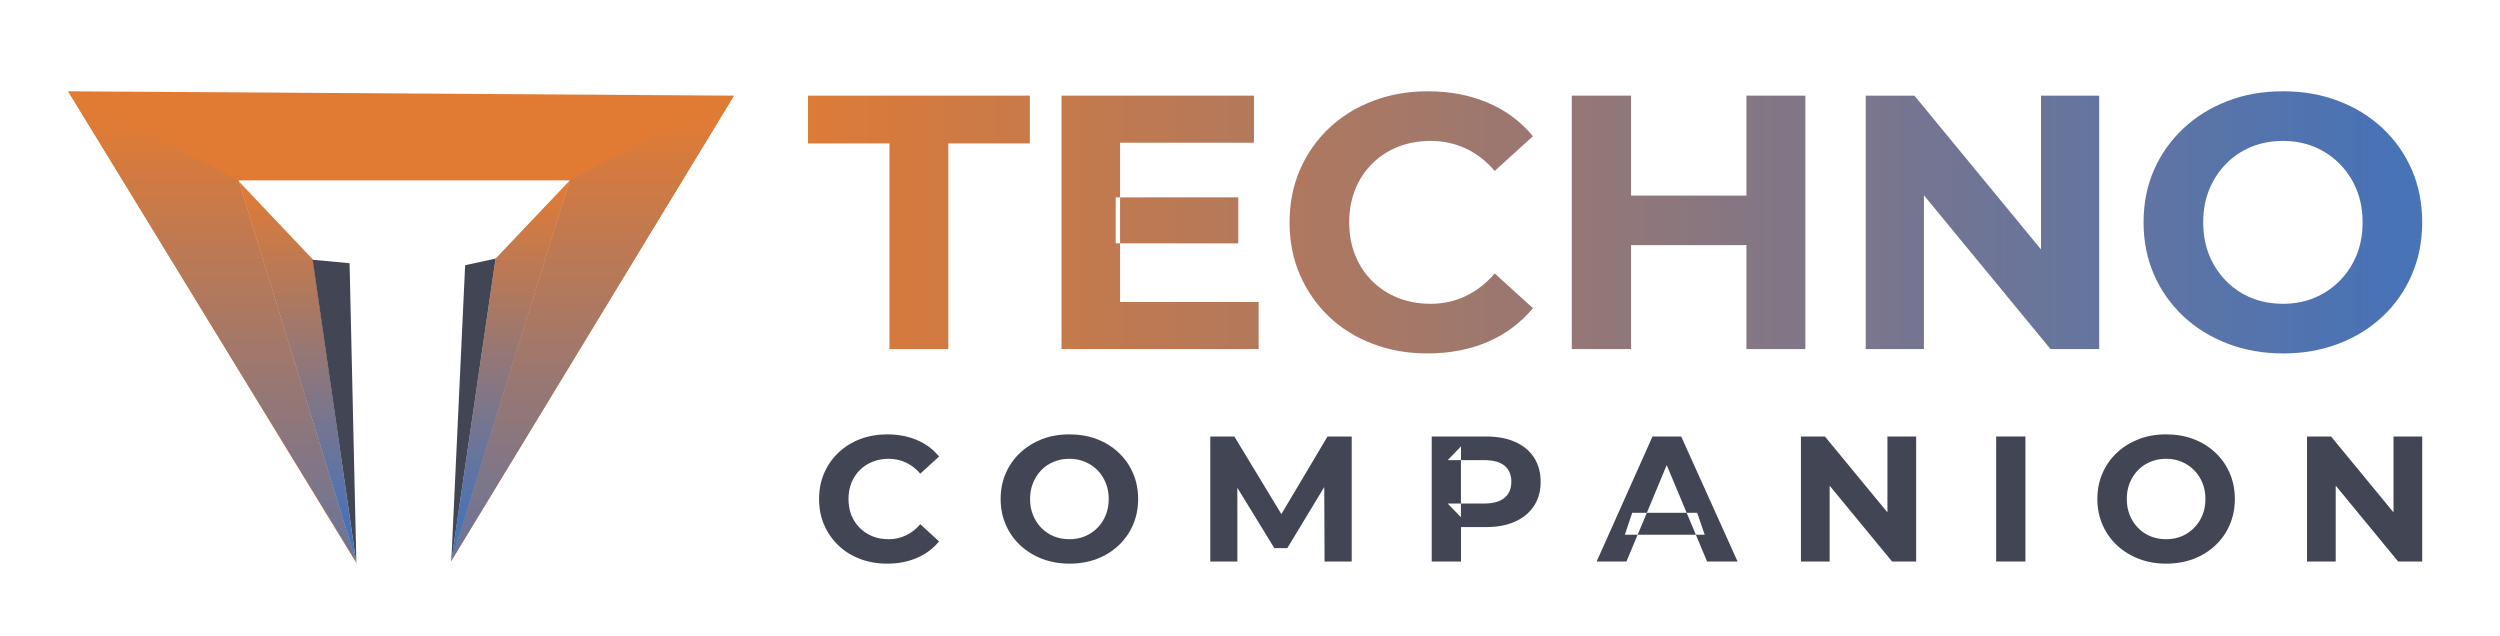
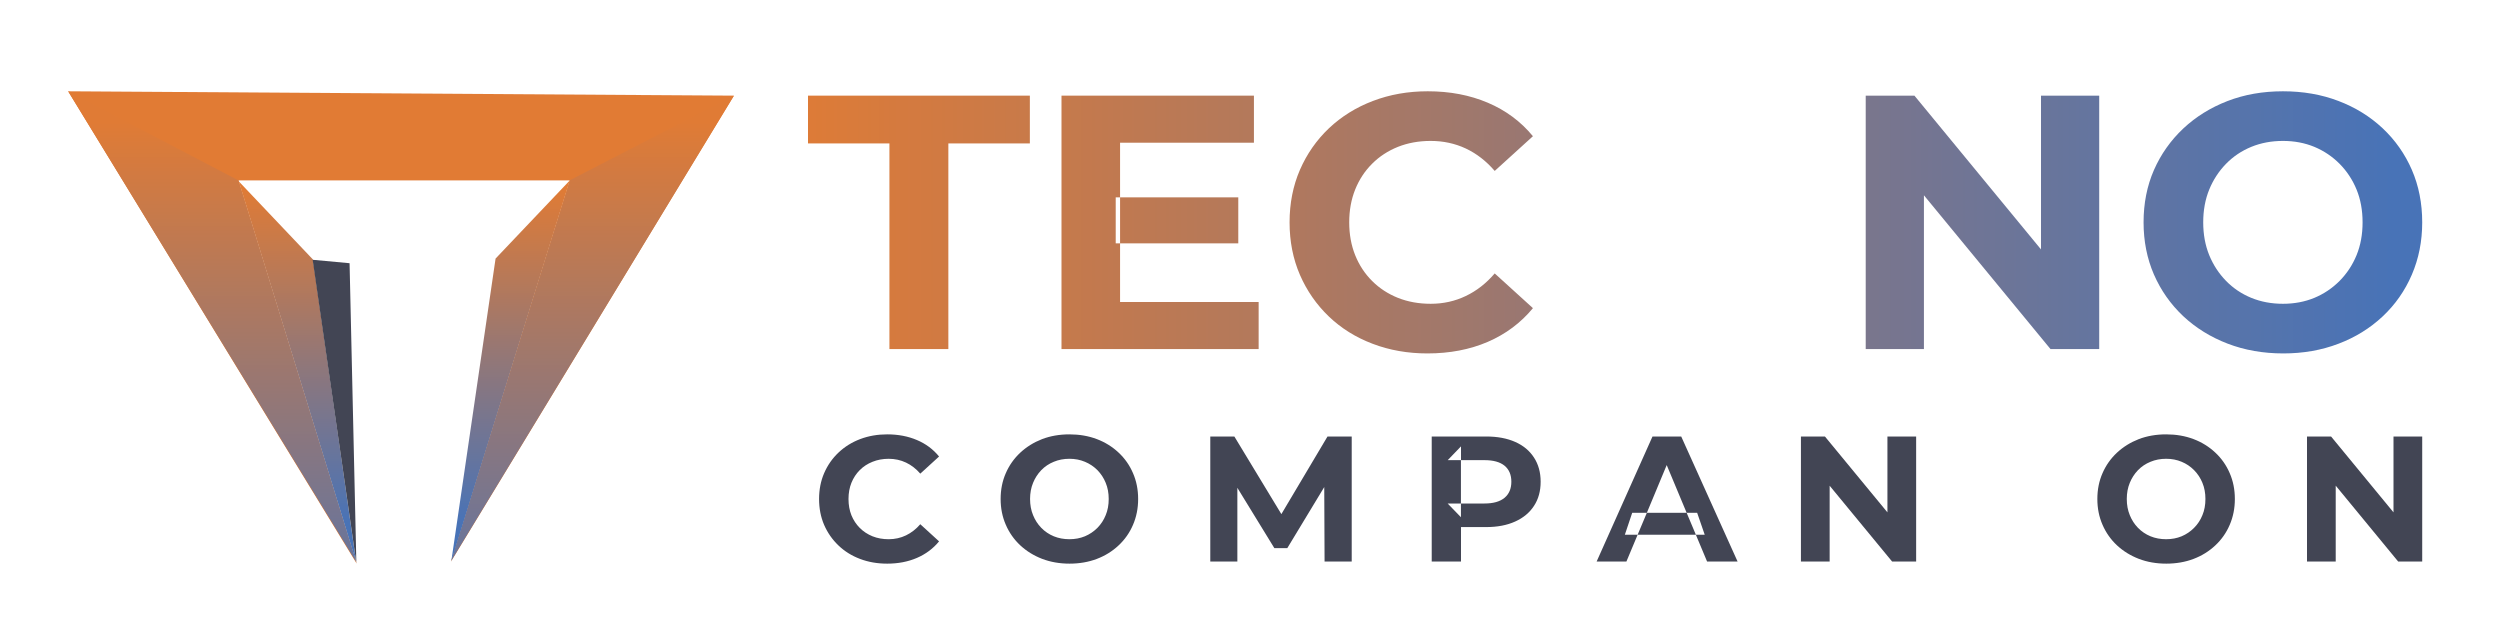
<svg xmlns="http://www.w3.org/2000/svg" version="1.2" viewBox="0 0 350 89" width="350" height="89">
  <defs>
    <linearGradient id="g1" x2="1" gradientUnits="userSpaceOnUse" gradientTransform="matrix(0,297.624,-182.216,0,841.751,-64.258)">
      <stop offset="0" stop-color="#e07b35" />
      <stop offset="1" stop-color="#4873b7" />
    </linearGradient>
    <linearGradient id="g2" x2="1" gradientUnits="userSpaceOnUse" gradientTransform="matrix(0,297.624,-180.87,0,1044.867,-64.258)">
      <stop offset="0" stop-color="#e07b35" />
      <stop offset="1" stop-color="#4873b7" />
    </linearGradient>
    <linearGradient id="g3" x2="1" gradientUnits="userSpaceOnUse" gradientTransform="matrix(0,179.837,-55.47,0,1013.168,-28.867)">
      <stop offset="0" stop-color="#e07b35" />
      <stop offset="1" stop-color="#4873b7" />
    </linearGradient>
    <linearGradient id="g4" x2="1" gradientUnits="userSpaceOnUse" gradientTransform="matrix(0,179.837,-55.933,0,1125.078,-28.867)">
      <stop offset="0" stop-color="#e07b35" />
      <stop offset="1" stop-color="#4873b7" />
    </linearGradient>
    <linearGradient id="g5" x2="1" gradientUnits="userSpaceOnUse" gradientTransform="matrix(0,77.761,-47.608,0,83.976,17.081)">
      <stop offset="0" stop-color="#e07b35" />
      <stop offset="1" stop-color="#4873b7" />
    </linearGradient>
    <linearGradient id="g6" x2="1" gradientUnits="userSpaceOnUse" gradientTransform="matrix(0,77.761,-47.256,0,137.044,17.081)">
      <stop offset="0" stop-color="#e07b35" />
      <stop offset="1" stop-color="#4873b7" />
    </linearGradient>
    <linearGradient id="g7" x2="1" gradientUnits="userSpaceOnUse" gradientTransform="matrix(0,46.986,-14.493,0,128.762,26.328)">
      <stop offset="0" stop-color="#e07b35" />
      <stop offset="1" stop-color="#4873b7" />
    </linearGradient>
    <linearGradient id="g8" x2="1" gradientUnits="userSpaceOnUse" gradientTransform="matrix(0,46.986,-14.614,0,158.001,26.328)">
      <stop offset="0" stop-color="#e07b35" />
      <stop offset="1" stop-color="#4873b7" />
    </linearGradient>
    <linearGradient id="g9" x2="1" gradientUnits="userSpaceOnUse" gradientTransform="matrix(226.312,0,0,258.481,108.839,13.391)">
      <stop offset="0" stop-color="#e07b35" />
      <stop offset="1" stop-color="#4873b7" />
    </linearGradient>
    <linearGradient id="g10" x2="1" gradientUnits="userSpaceOnUse" gradientTransform="matrix(226.312,0,0,290.911,108.839,13.391)">
      <stop offset="0" stop-color="#e07b35" />
      <stop offset="1" stop-color="#4873b7" />
    </linearGradient>
    <linearGradient id="g11" x2="1" gradientUnits="userSpaceOnUse" gradientTransform="matrix(226.312,0,0,243.769,108.839,12.783)">
      <stop offset="0" stop-color="#e07b35" />
      <stop offset="1" stop-color="#4873b7" />
    </linearGradient>
    <linearGradient id="g12" x2="1" gradientUnits="userSpaceOnUse" gradientTransform="matrix(226.312,0,0,245.593,108.839,13.391)">
      <stop offset="0" stop-color="#e07b35" />
      <stop offset="1" stop-color="#4873b7" />
    </linearGradient>
    <linearGradient id="g13" x2="1" gradientUnits="userSpaceOnUse" gradientTransform="matrix(226.312,0,0,245.601,108.839,13.391)">
      <stop offset="0" stop-color="#e07b35" />
      <stop offset="1" stop-color="#4873b7" />
    </linearGradient>
    <linearGradient id="g14" x2="1" gradientUnits="userSpaceOnUse" gradientTransform="matrix(226.312,0,0,212.898,108.839,12.783)">
      <stop offset="0" stop-color="#e07b35" />
      <stop offset="1" stop-color="#4873b7" />
    </linearGradient>
  </defs>
  <style>
		.s0 { fill: #e17b34 } 
		.s1 { fill: url(#g1) } 
		.s2 { fill: url(#g2) } 
		.s3 { fill: url(#g3) } 
		.s4 { fill: #424554 } 
		.s5 { fill: url(#g4) } 
		.s6 { fill: url(#g5) } 
		.s7 { fill: url(#g6) } 
		.s8 { fill: url(#g7) } 
		.s9 { fill: url(#g8) } 
		.s10 { fill: url(#g9) } 
		.s11 { fill: url(#g10) } 
		.s12 { fill: url(#g11) } 
		.s13 { fill: url(#g12) } 
		.s14 { fill: url(#g13) } 
		.s15 { fill: url(#g14) } 
	</style>
  <g id="Layer 1">
    <g id="&lt;Group&gt;">
      <g id="&lt;Group&gt;">
        <path id="&lt;Path&gt;" class="s0" d="m556.84-80.71l356.77 2.32-151.66 249.7 63.63-204.27h-177.45l63.34 205.37z" />
      </g>
      <path id="&lt;Path&gt;" class="s1" d="m556.84-80.71l91.29 47.75 63 204.27z" />
-       <path id="&lt;Path&gt;" class="s2" d="m913.61-78.39l-87.86 45.29-63.59 203.92z" />
      <g id="&lt;Group&gt;">
        <path id="&lt;Path&gt;" class="s3" d="m648.28-32.47l39.74 41.88 23.11 161.9z" />
      </g>
      <g id="&lt;Group&gt;">
-         <path id="&lt;Path&gt;" class="s4" d="m687.87 9.56l19.8 1.85 3.61 160.62z" />
-       </g>
+         </g>
      <g id="&lt;Group&gt;">
        <path id="&lt;Path&gt;" class="s5" d="m825.64-32.95l-39.75 41.88-23.73 162.2z" />
      </g>
      <g id="&lt;Group&gt;">
        <path id="&lt;Path&gt;" class="s4" d="m785.89 8.93l-16.29 3.54-7.46 158.81z" />
      </g>
    </g>
    <g id="&lt;Group&gt;">
      <g id="&lt;Group&gt;">
        <path id="&lt;Path&gt;" class="s0" d="m9.54 12.78l93.21 0.61-39.62 65.24 16.62-53.37h-46.36l16.55 53.65z" />
      </g>
      <path id="&lt;Path&gt;" class="s6" d="m9.54 12.78l23.85 12.48 16.46 53.37z" />
      <path id="&lt;Path&gt;" class="s7" d="m102.75 13.39l-22.95 11.83-16.62 53.28z" />
      <g id="&lt;Group&gt;">
        <path id="&lt;Path&gt;" class="s8" d="m33.43 25.39l10.38 10.94 6.04 42.3z" />
      </g>
      <g id="&lt;Group&gt;">
        <path id="&lt;Path&gt;" class="s4" d="m43.77 36.37l5.17 0.48 0.95 41.97z" />
      </g>
      <g id="&lt;Group&gt;">
        <path id="&lt;Path&gt;" class="s9" d="m79.77 25.26l-10.39 10.94-6.2 42.38z" />
      </g>
      <g id="&lt;Group&gt;">
-         <path id="&lt;Path&gt;" class="s4" d="m69.38 36.2l-4.26 0.93-1.94 41.49z" />
-       </g>
+         </g>
      <g id="&lt;Group&gt;">
        <g id="&lt;Group&gt;">
          <g id="&lt;Group&gt;">
            <path id="&lt;Compound Path&gt;" class="s10" d="m124.52 48.87v-28.79h-11.4v-6.69h31.06v6.69h-11.41v28.79z" />
            <path id="&lt;Compound Path&gt;" fill-rule="evenodd" class="s11" d="m156.81 42.28h19.4v6.59h-27.6v-35.48h26.94v6.59h-18.74v7.65h-0.61v6.44h0.61zm16.55-8.21v-6.44h-16.55v6.44z" />
            <path id="&lt;Compound Path&gt;" class="s12" d="m199.84 49.48q-4.13 0-7.67-1.35-3.54-1.34-6.13-3.82-2.6-2.49-4.05-5.83-1.45-3.35-1.45-7.35 0-4 1.45-7.35 1.45-3.34 4.07-5.83 2.63-2.48 6.16-3.82 3.54-1.35 7.67-1.35 4.63 0 8.4 1.6 3.77 1.6 6.32 4.69l-5.35 4.86q-1.78-2.07-4.05-3.14-2.27-1.06-4.91-1.06-2.5 0-4.59 0.83-2.09 0.84-3.61 2.36-1.53 1.52-2.37 3.6-0.84 2.08-0.84 4.61 0 2.53 0.84 4.61 0.84 2.08 2.37 3.6 1.52 1.52 3.61 2.36 2.09 0.83 4.59 0.83 2.64 0 4.91-1.09 2.27-1.08 4.05-3.16l5.35 4.86q-2.55 3.09-6.32 4.72-3.77 1.62-8.45 1.62z" />
-             <path id="&lt;Compound Path&gt;" class="s13" d="m228.35 13.39v35.48h-8.3v-35.48zm16.76 13.99v6.94h-17.42v-6.94zm7.64-13.99v35.48h-8.25v-35.48z" />
            <path id="&lt;Compound Path&gt;" class="s14" d="m261.2 48.87v-35.48h6.82l21.03 25.55h-3.31v-25.55h8.15v35.48h-6.82l-21.03-25.55h3.31v25.55z" />
            <path id="&lt;Compound Path&gt;" fill-rule="evenodd" class="s15" d="m319.66 49.48q-4.23 0-7.79-1.37-3.57-1.37-6.22-3.85-2.64-2.49-4.1-5.83-1.45-3.35-1.45-7.3 0-4 1.45-7.32 1.46-3.32 4.1-5.81 2.65-2.48 6.19-3.85 3.54-1.37 7.77-1.37 4.22 0 7.76 1.35 3.54 1.34 6.19 3.82 2.65 2.49 4.1 5.83 1.45 3.35 1.45 7.35 0 3.95-1.45 7.32-1.45 3.38-4.1 5.86-2.65 2.48-6.19 3.82-3.54 1.35-7.71 1.35zm-0.05-6.95q2.39 0 4.4-0.83 2.01-0.84 3.54-2.38 1.53-1.55 2.37-3.6 0.84-2.06 0.84-4.59 0-2.53-0.84-4.59-0.84-2.05-2.37-3.6-1.53-1.54-3.54-2.38-2.01-0.83-4.4-0.83-2.4 0-4.43 0.83-2.04 0.84-3.54 2.38-1.51 1.55-2.35 3.6-0.84 2.06-0.84 4.59 0 2.53 0.84 4.59 0.84 2.05 2.35 3.6 1.5 1.54 3.54 2.38 2.03 0.83 4.43 0.83z" />
          </g>
          <g id="&lt;Group&gt;">
            <g id="&lt;Group&gt;">
              <path id="&lt;Compound Path&gt;" class="s4" d="m124.19 78.91q-2.04 0-3.78-0.66-1.75-0.66-3.03-1.89-1.28-1.22-2-2.87-0.71-1.65-0.71-3.63 0-1.97 0.71-3.62 0.72-1.66 2.01-2.88 1.3-1.23 3.04-1.89 1.75-0.66 3.78-0.66 2.29 0 4.15 0.79 1.86 0.78 3.11 2.31l-2.63 2.4q-0.88-1.02-2-1.55-1.12-0.53-2.43-0.53-1.23 0-2.26 0.42-1.03 0.41-1.78 1.16-0.75 0.75-1.17 1.78-0.41 1.02-0.41 2.27 0 1.25 0.41 2.28 0.42 1.02 1.17 1.77 0.75 0.75 1.78 1.17 1.03 0.41 2.26 0.41 1.31 0 2.43-0.54 1.12-0.54 2-1.56l2.63 2.4q-1.25 1.52-3.11 2.32-1.86 0.8-4.17 0.8z" />
              <path id="&lt;Compound Path&gt;" fill-rule="evenodd" class="s4" d="m149.74 78.91q-2.08 0-3.84-0.67-1.76-0.68-3.07-1.9-1.31-1.23-2.02-2.88-0.72-1.65-0.72-3.6 0-1.97 0.72-3.61 0.71-1.64 2.02-2.87 1.31-1.22 3.05-1.9 1.75-0.67 3.84-0.67 2.08 0 3.83 0.66 1.74 0.66 3.05 1.89 1.31 1.22 2.02 2.88 0.72 1.65 0.72 3.62 0 1.95-0.72 3.62-0.71 1.66-2.02 2.88-1.31 1.23-3.05 1.89-1.75 0.66-3.81 0.66zm-0.02-3.42q1.18 0 2.17-0.41 0.99-0.42 1.75-1.18 0.75-0.76 1.16-1.78 0.42-1.01 0.42-2.26 0-1.25-0.42-2.26-0.41-1.01-1.16-1.78-0.76-0.76-1.75-1.17-0.99-0.42-2.17-0.42-1.19 0-2.19 0.42-1.01 0.41-1.75 1.17-0.74 0.77-1.15 1.78-0.42 1.01-0.42 2.26 0 1.25 0.42 2.26 0.41 1.02 1.15 1.78 0.74 0.76 1.75 1.18 1 0.41 2.19 0.41z" />
              <path id="&lt;Compound Path&gt;" class="s4" d="m169.44 78.61v-17.5h3.37l7.48 12.35h-1.78l7.34-12.35h3.39v17.5h-3.8l-0.05-11.67h0.76l-5.93 9.8h-1.81l-6.01-9.8h0.83v11.67z" />
              <path id="&lt;Compound Path&gt;" fill-rule="evenodd" class="s4" d="m200.44 78.61v-17.5h7.62q2.36 0 4.07 0.76 1.71 0.76 2.63 2.19 0.93 1.43 0.93 3.38 0 1.97-0.93 3.38-0.92 1.42-2.63 2.19-1.71 0.78-4.07 0.78h-3.52v4.82zm4.09-8.12h-1.86l1.86 1.92zm3.3 0q1.85 0 2.81-0.8 0.95-0.8 0.95-2.25 0-1.45-0.95-2.24-0.96-0.78-2.81-0.78h-3.3v6.07zm-3.29-6.07v-1.93l-1.86 1.93z" />
              <path id="&lt;Compound Path&gt;" fill-rule="evenodd" class="s4" d="m223.53 78.61l7.82-17.5h4.02l7.89 17.5h-4.27l-1.57-3.75h1.24l-1.06-3.07h-1.47l-2.79-6.68-2.78 6.68h-2.05l-1.03 3.07h1.79l-1.57 3.75zm13.89-3.75l-1.29-3.07h-5.57l-1.29 3.07z" />
              <path id="&lt;Compound Path&gt;" class="s4" d="m252.13 78.61v-17.5h3.36l10.38 12.6h-1.63v-12.6h4.02v17.5h-3.37l-10.38-12.6h1.64v12.6z" />
-               <path id="&lt;Compound Path&gt;" fill-rule="evenodd" class="s4" d="m283.56 61.11v17.5h-4.1v-17.5z" />
              <path id="&lt;Compound Path&gt;" fill-rule="evenodd" class="s4" d="m303.28 78.91q-2.09 0-3.84-0.67-1.76-0.68-3.07-1.9-1.31-1.23-2.02-2.88-0.72-1.65-0.72-3.6 0-1.97 0.72-3.61 0.71-1.64 2.02-2.87 1.31-1.22 3.05-1.9 1.75-0.67 3.84-0.67 2.08 0 3.83 0.66 1.74 0.66 3.05 1.89 1.31 1.22 2.02 2.88 0.72 1.65 0.72 3.62 0 1.95-0.72 3.62-0.71 1.66-2.02 2.88-1.31 1.23-3.05 1.89-1.75 0.66-3.81 0.66zm-0.02-3.42q1.18 0 2.17-0.41 0.99-0.42 1.74-1.18 0.76-0.76 1.17-1.78 0.42-1.01 0.42-2.26 0-1.25-0.42-2.26-0.41-1.01-1.17-1.78-0.75-0.76-1.74-1.17-0.99-0.42-2.17-0.42-1.19 0-2.19 0.42-1.01 0.41-1.75 1.17-0.74 0.77-1.15 1.78-0.42 1.01-0.42 2.26 0 1.25 0.42 2.26 0.41 1.02 1.15 1.78 0.74 0.76 1.75 1.18 1 0.41 2.19 0.41z" />
              <path id="&lt;Compound Path&gt;" class="s4" d="m322.98 78.61v-17.5h3.37l10.37 12.6h-1.63v-12.6h4.02v17.5h-3.37l-10.37-12.6h1.63v12.6z" />
            </g>
          </g>
        </g>
      </g>
    </g>
  </g>
</svg>